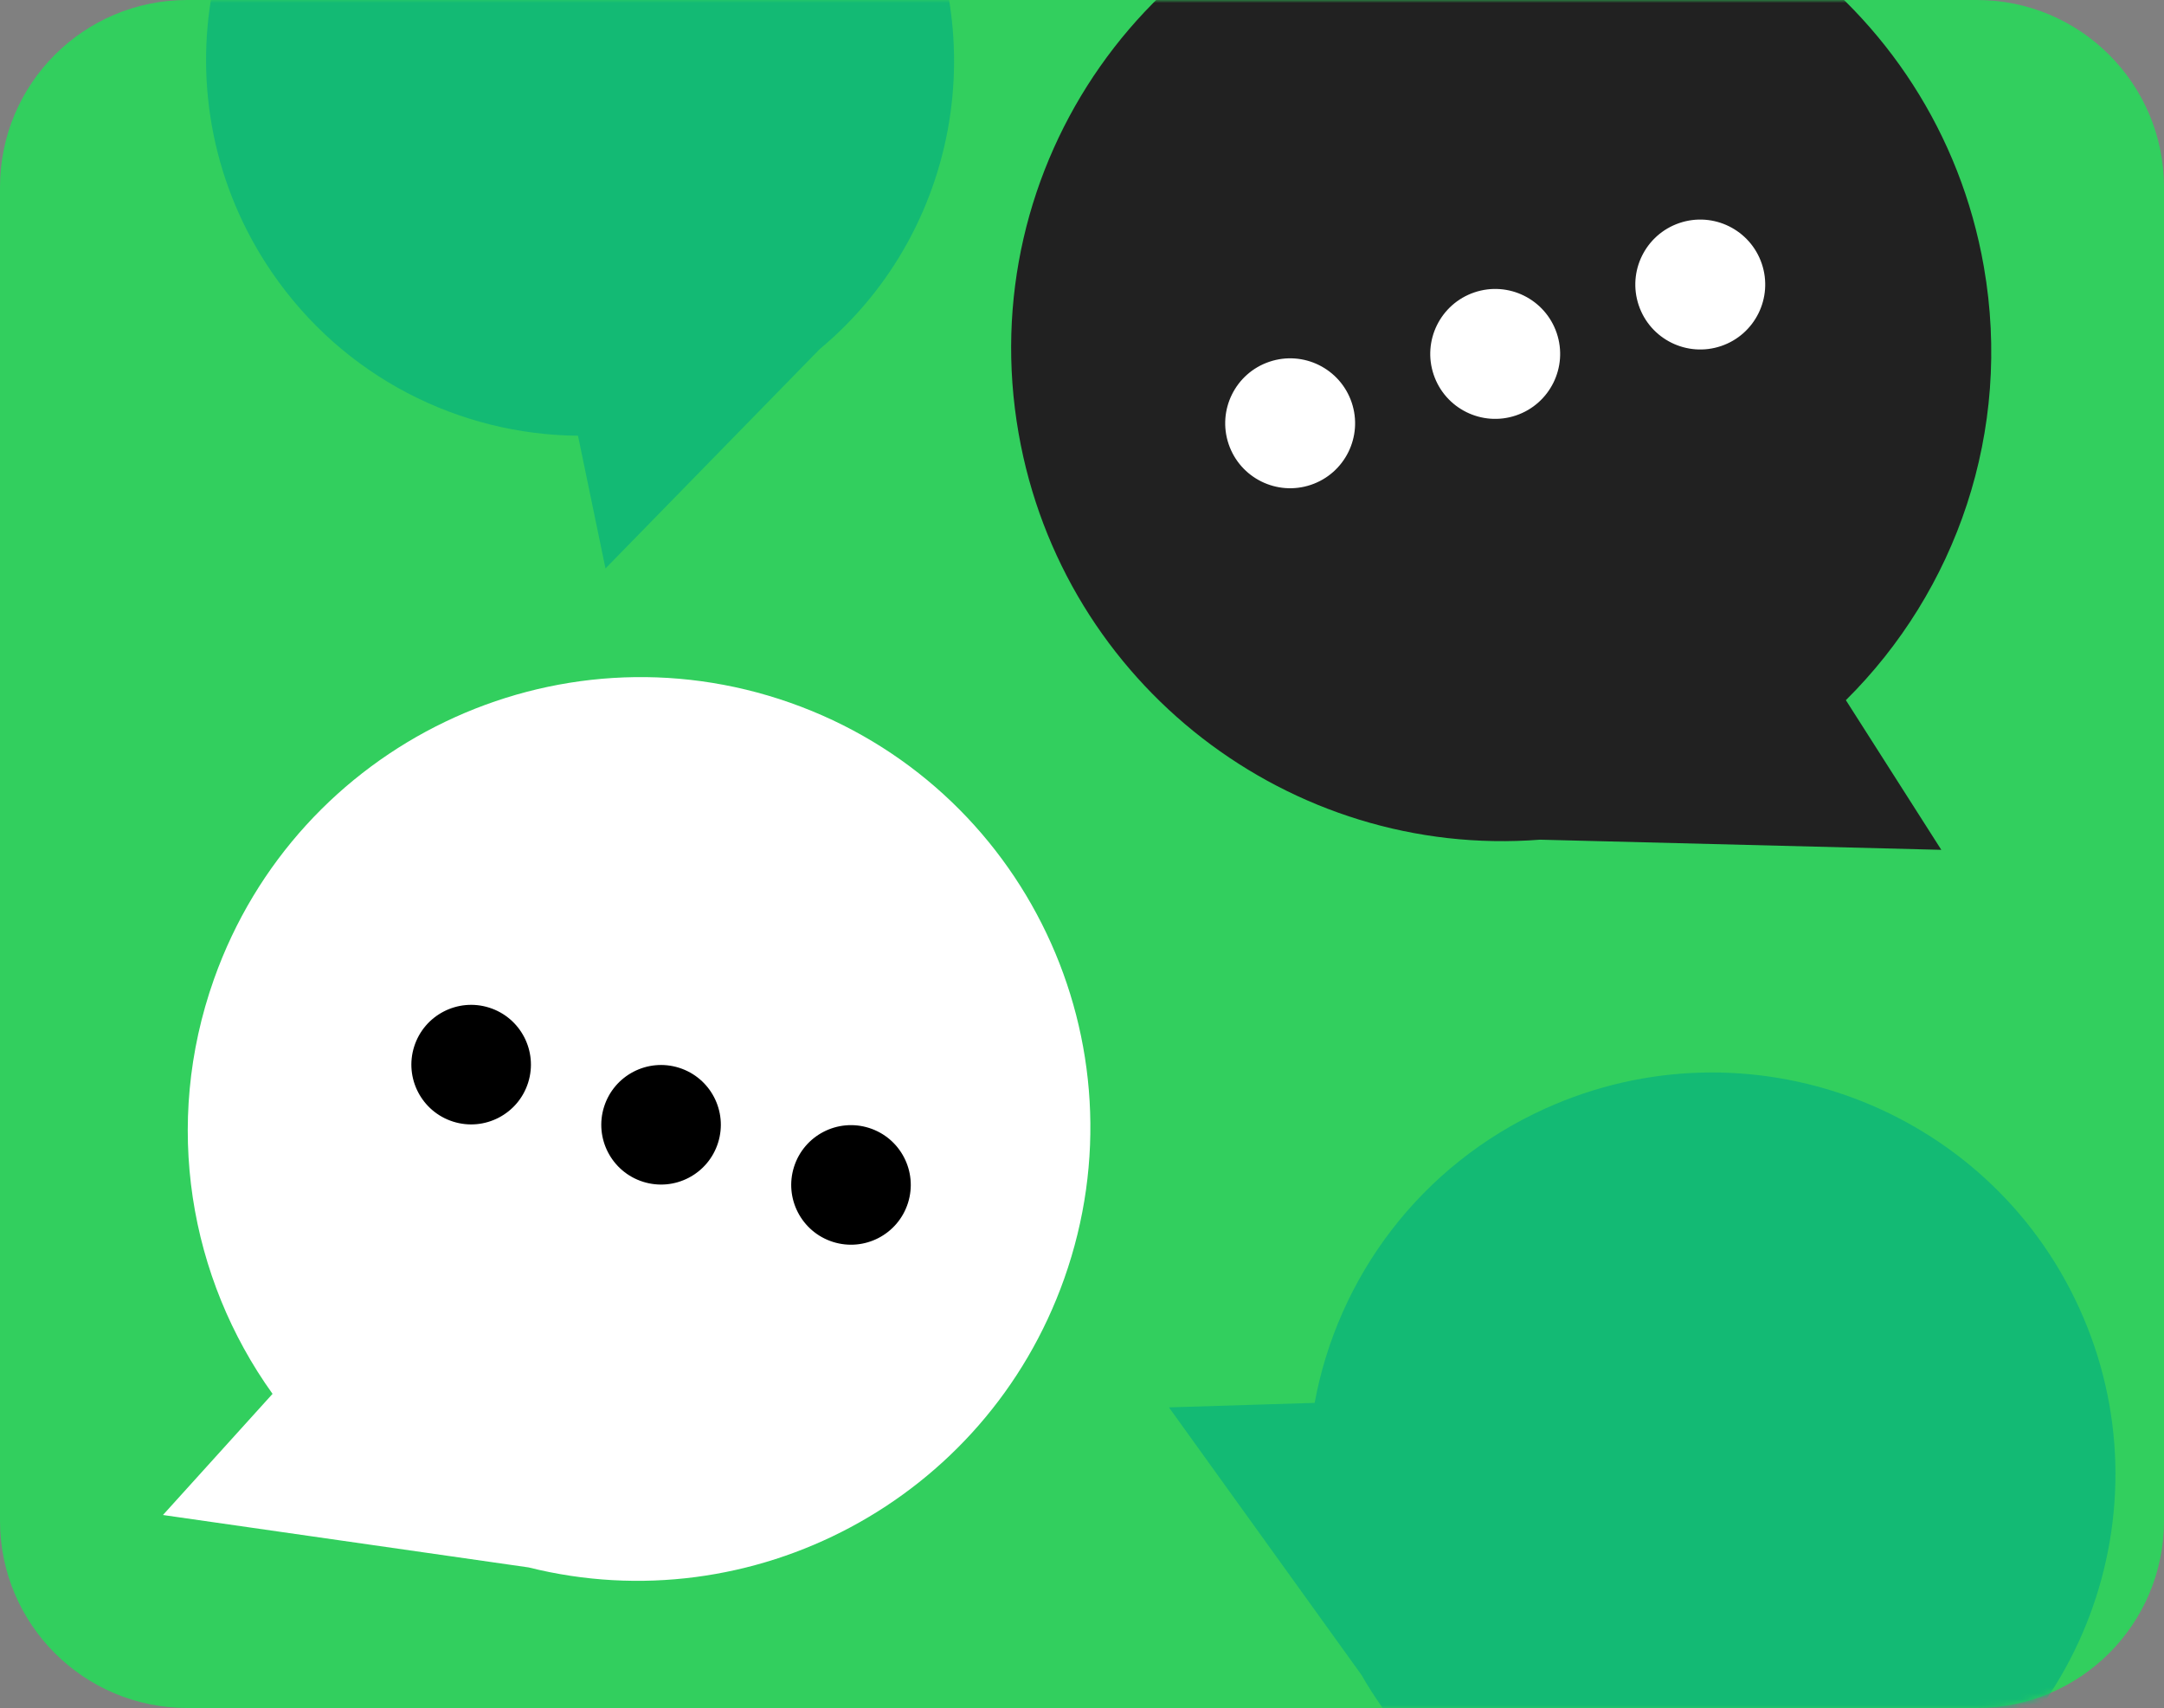
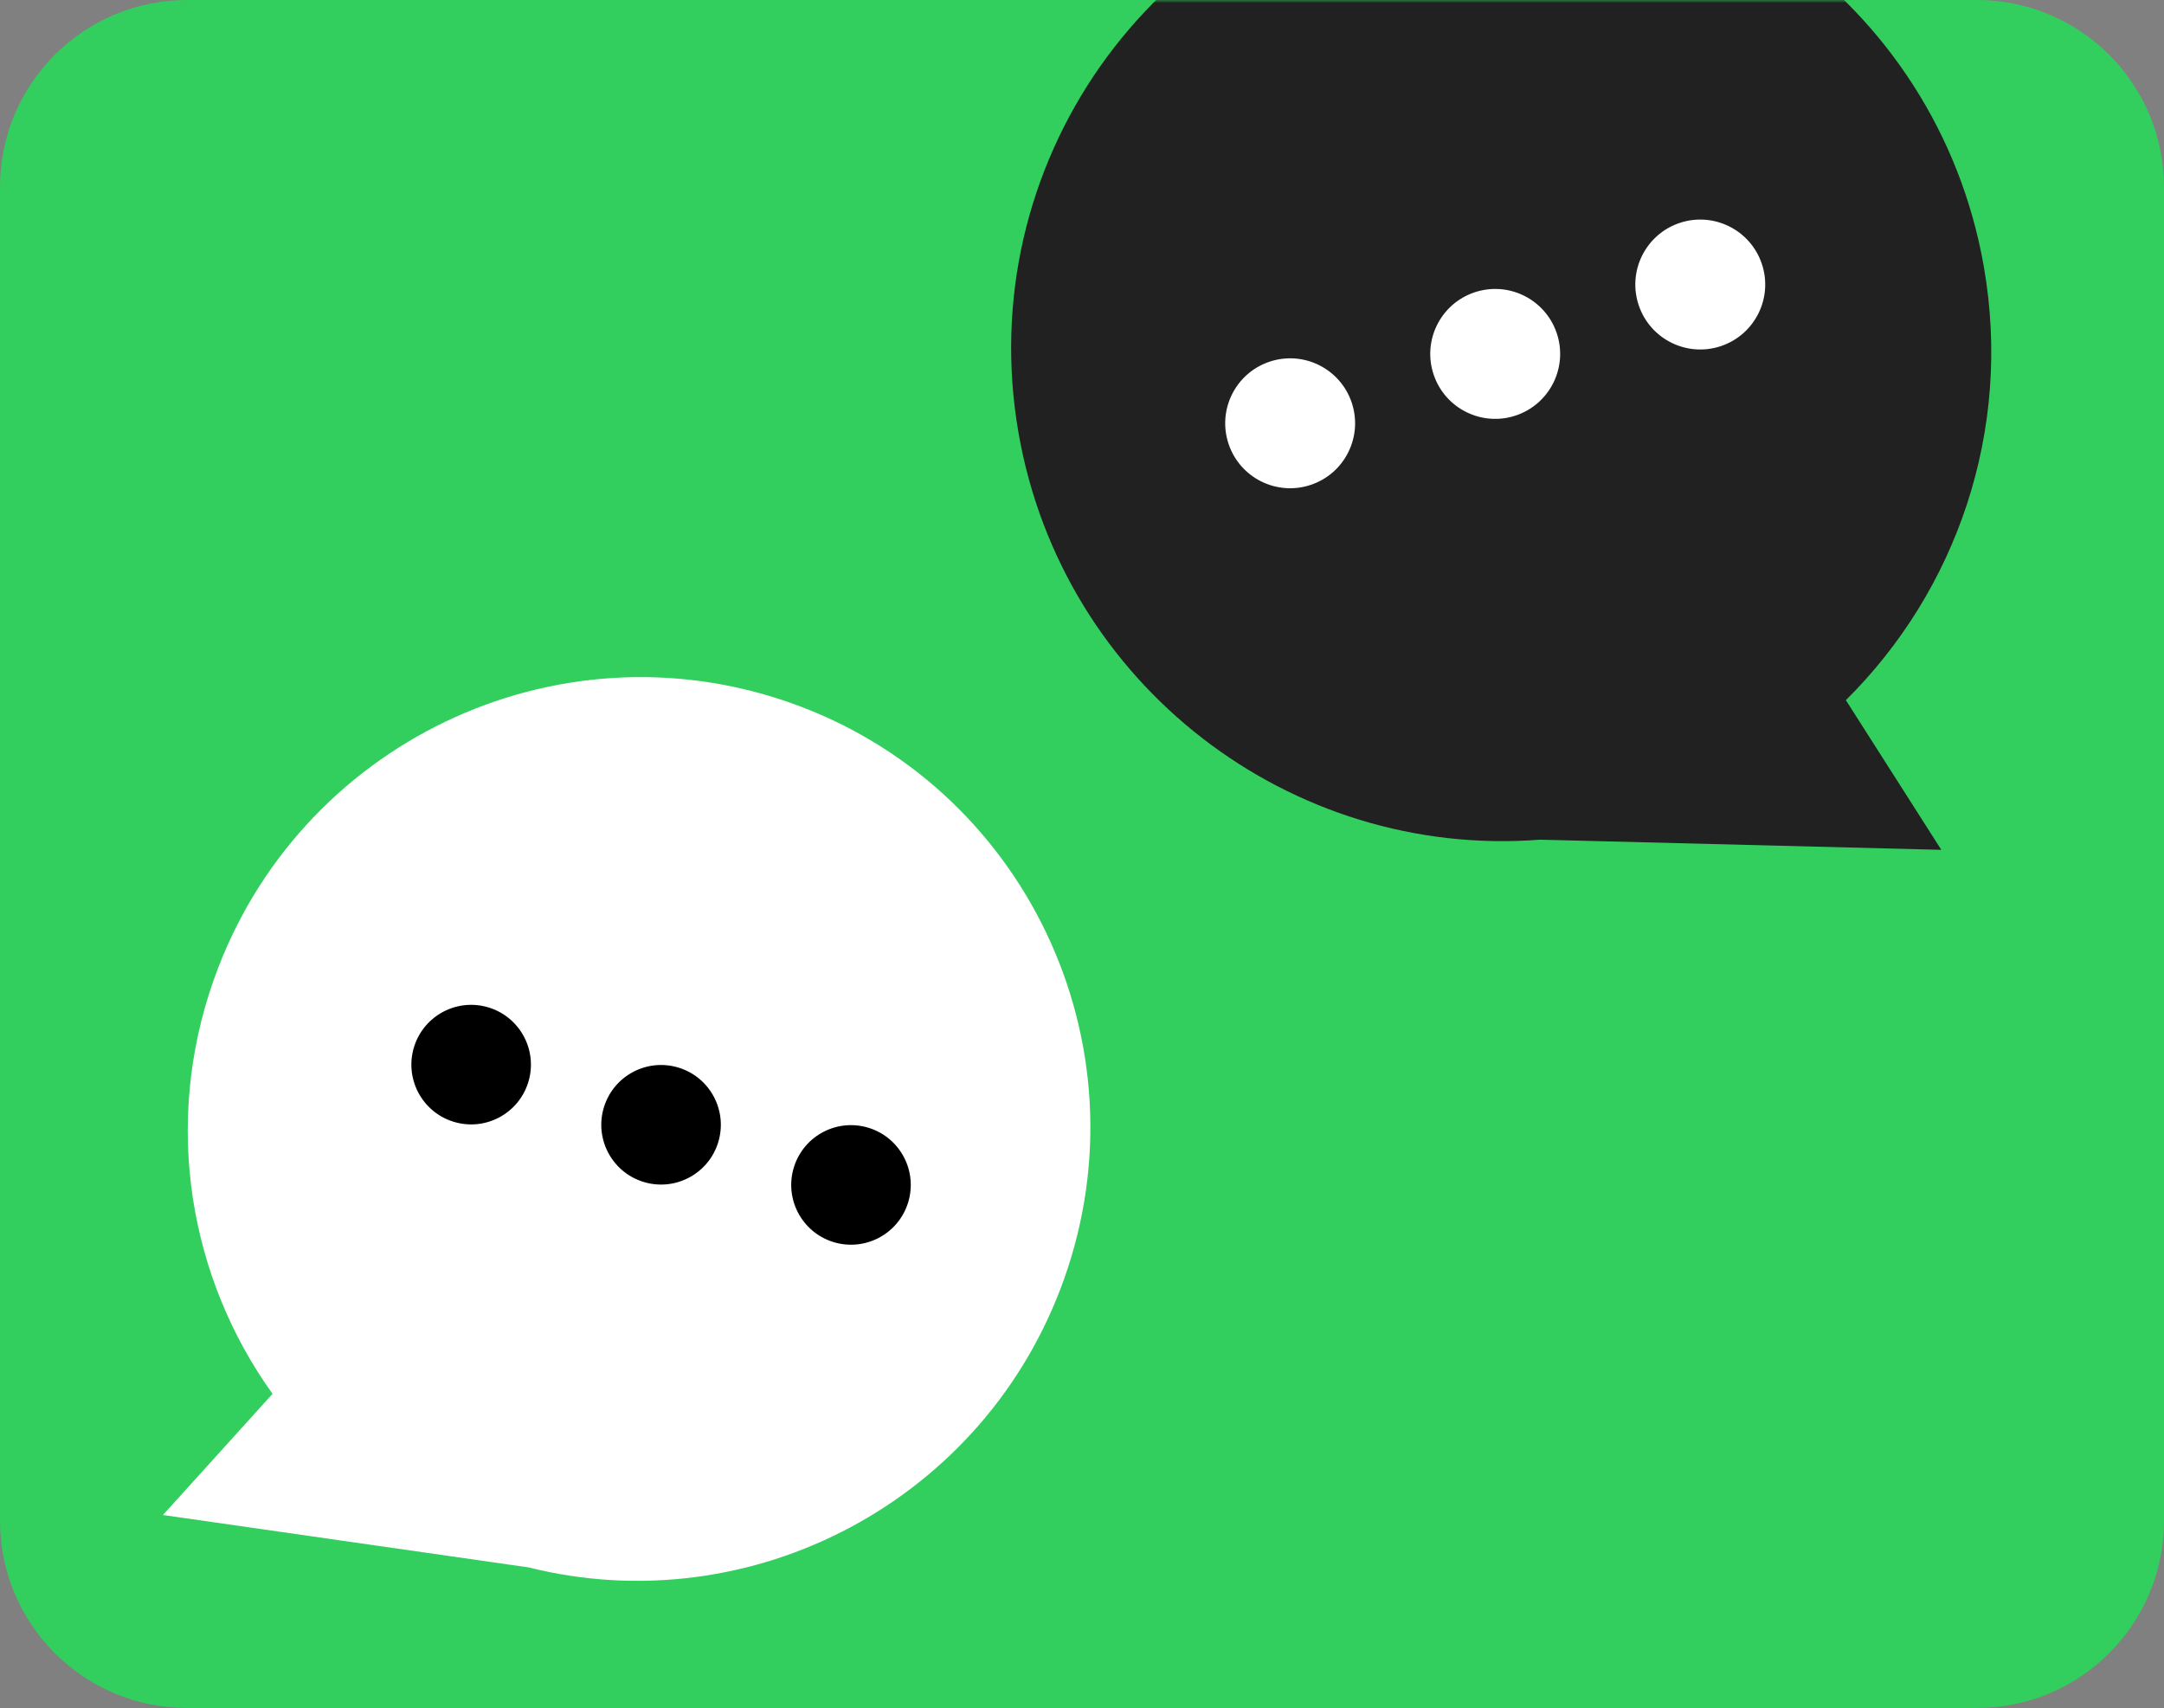
<svg xmlns="http://www.w3.org/2000/svg" width="370" height="292" viewBox="0 0 370 292" fill="none">
  <rect x="0" y="0" width="370" height="292" fill="#808080" stroke="none" />
  <path d="M0 32C0 14.327 14.327 0 32 0H338C355.673 0 370 14.327 370 32V260C370 277.673 355.673 292 338 292H32C14.327 292 0 277.673 0 260V32Z" fill="#32CF5E" />
  <mask id="mask0_295_63" style="mask-type:alpha" maskUnits="userSpaceOnUse" x="0" y="0" width="370" height="292">
    <path d="M0 32C0 14.327 14.327 0 32 0H338C355.673 0 370 14.327 370 32V260C370 277.673 355.673 292 338 292H32C14.327 292 0 277.673 0 260V32Z" fill="#32CF5E" />
  </mask>
  <g mask="url(#mask0_295_63)">
    <path fill-rule="evenodd" clip-rule="evenodd" d="M90.393 267.971C128.551 277.517 168.506 256.538 181.956 218.612C196.228 178.369 175.255 134.283 135.111 120.145C94.967 106.006 50.854 127.168 36.581 167.411C27.784 192.217 32.379 218.483 46.6 238.296L27.863 259.008L90.393 267.971Z" fill="white" />
-     <path fill-rule="evenodd" clip-rule="evenodd" d="M140.146 59.691C165.224 38.807 170.736 1.773 151.919 -25.807C131.952 -55.071 92.154 -62.609 63.028 -42.643C33.902 -22.677 26.476 17.231 46.443 46.495C58.75 64.534 78.593 74.318 98.827 74.493L103.526 97.184L140.146 59.691Z" fill="#13BA74" />
-     <path fill-rule="evenodd" clip-rule="evenodd" d="M232.792 286.362C250.265 316.805 288.476 329.517 321.186 314.699C355.894 298.977 371.265 258.213 355.517 223.652C339.77 189.09 298.868 173.818 264.16 189.54C242.766 199.232 228.719 218.438 224.779 239.841L199.867 240.609L232.792 286.362Z" fill="#13BA74" />
    <path fill-rule="evenodd" clip-rule="evenodd" d="M263.306 143.554C220.692 146.861 181.69 117.139 174.157 74.066C166.164 28.362 196.629 -15.066 242.203 -22.934C287.777 -30.802 331.201 -0.13 339.194 45.574C344.121 73.746 334.435 101.054 315.606 119.702L331.924 145.29L263.306 143.554Z" fill="#212121" />
    <circle cx="80.557" cy="182.012" r="10.219" transform="rotate(17.571 80.557 182.012)" fill="black" />
    <circle cx="145.503" cy="202.578" r="10.219" transform="rotate(17.571 145.503 202.578)" fill="black" />
    <circle cx="113.028" cy="192.295" r="10.219" transform="rotate(17.571 113.028 192.295)" fill="black" />
    <circle cx="220.59" cy="72.366" r="11.104" transform="rotate(-18.691 220.59 72.366)" fill="white" />
    <circle cx="290.711" cy="48.644" r="11.104" transform="rotate(-18.691 290.711 48.644)" fill="white" />
    <circle cx="255.649" cy="60.505" r="11.104" transform="rotate(-18.691 255.649 60.505)" fill="white" />
  </g>
</svg>